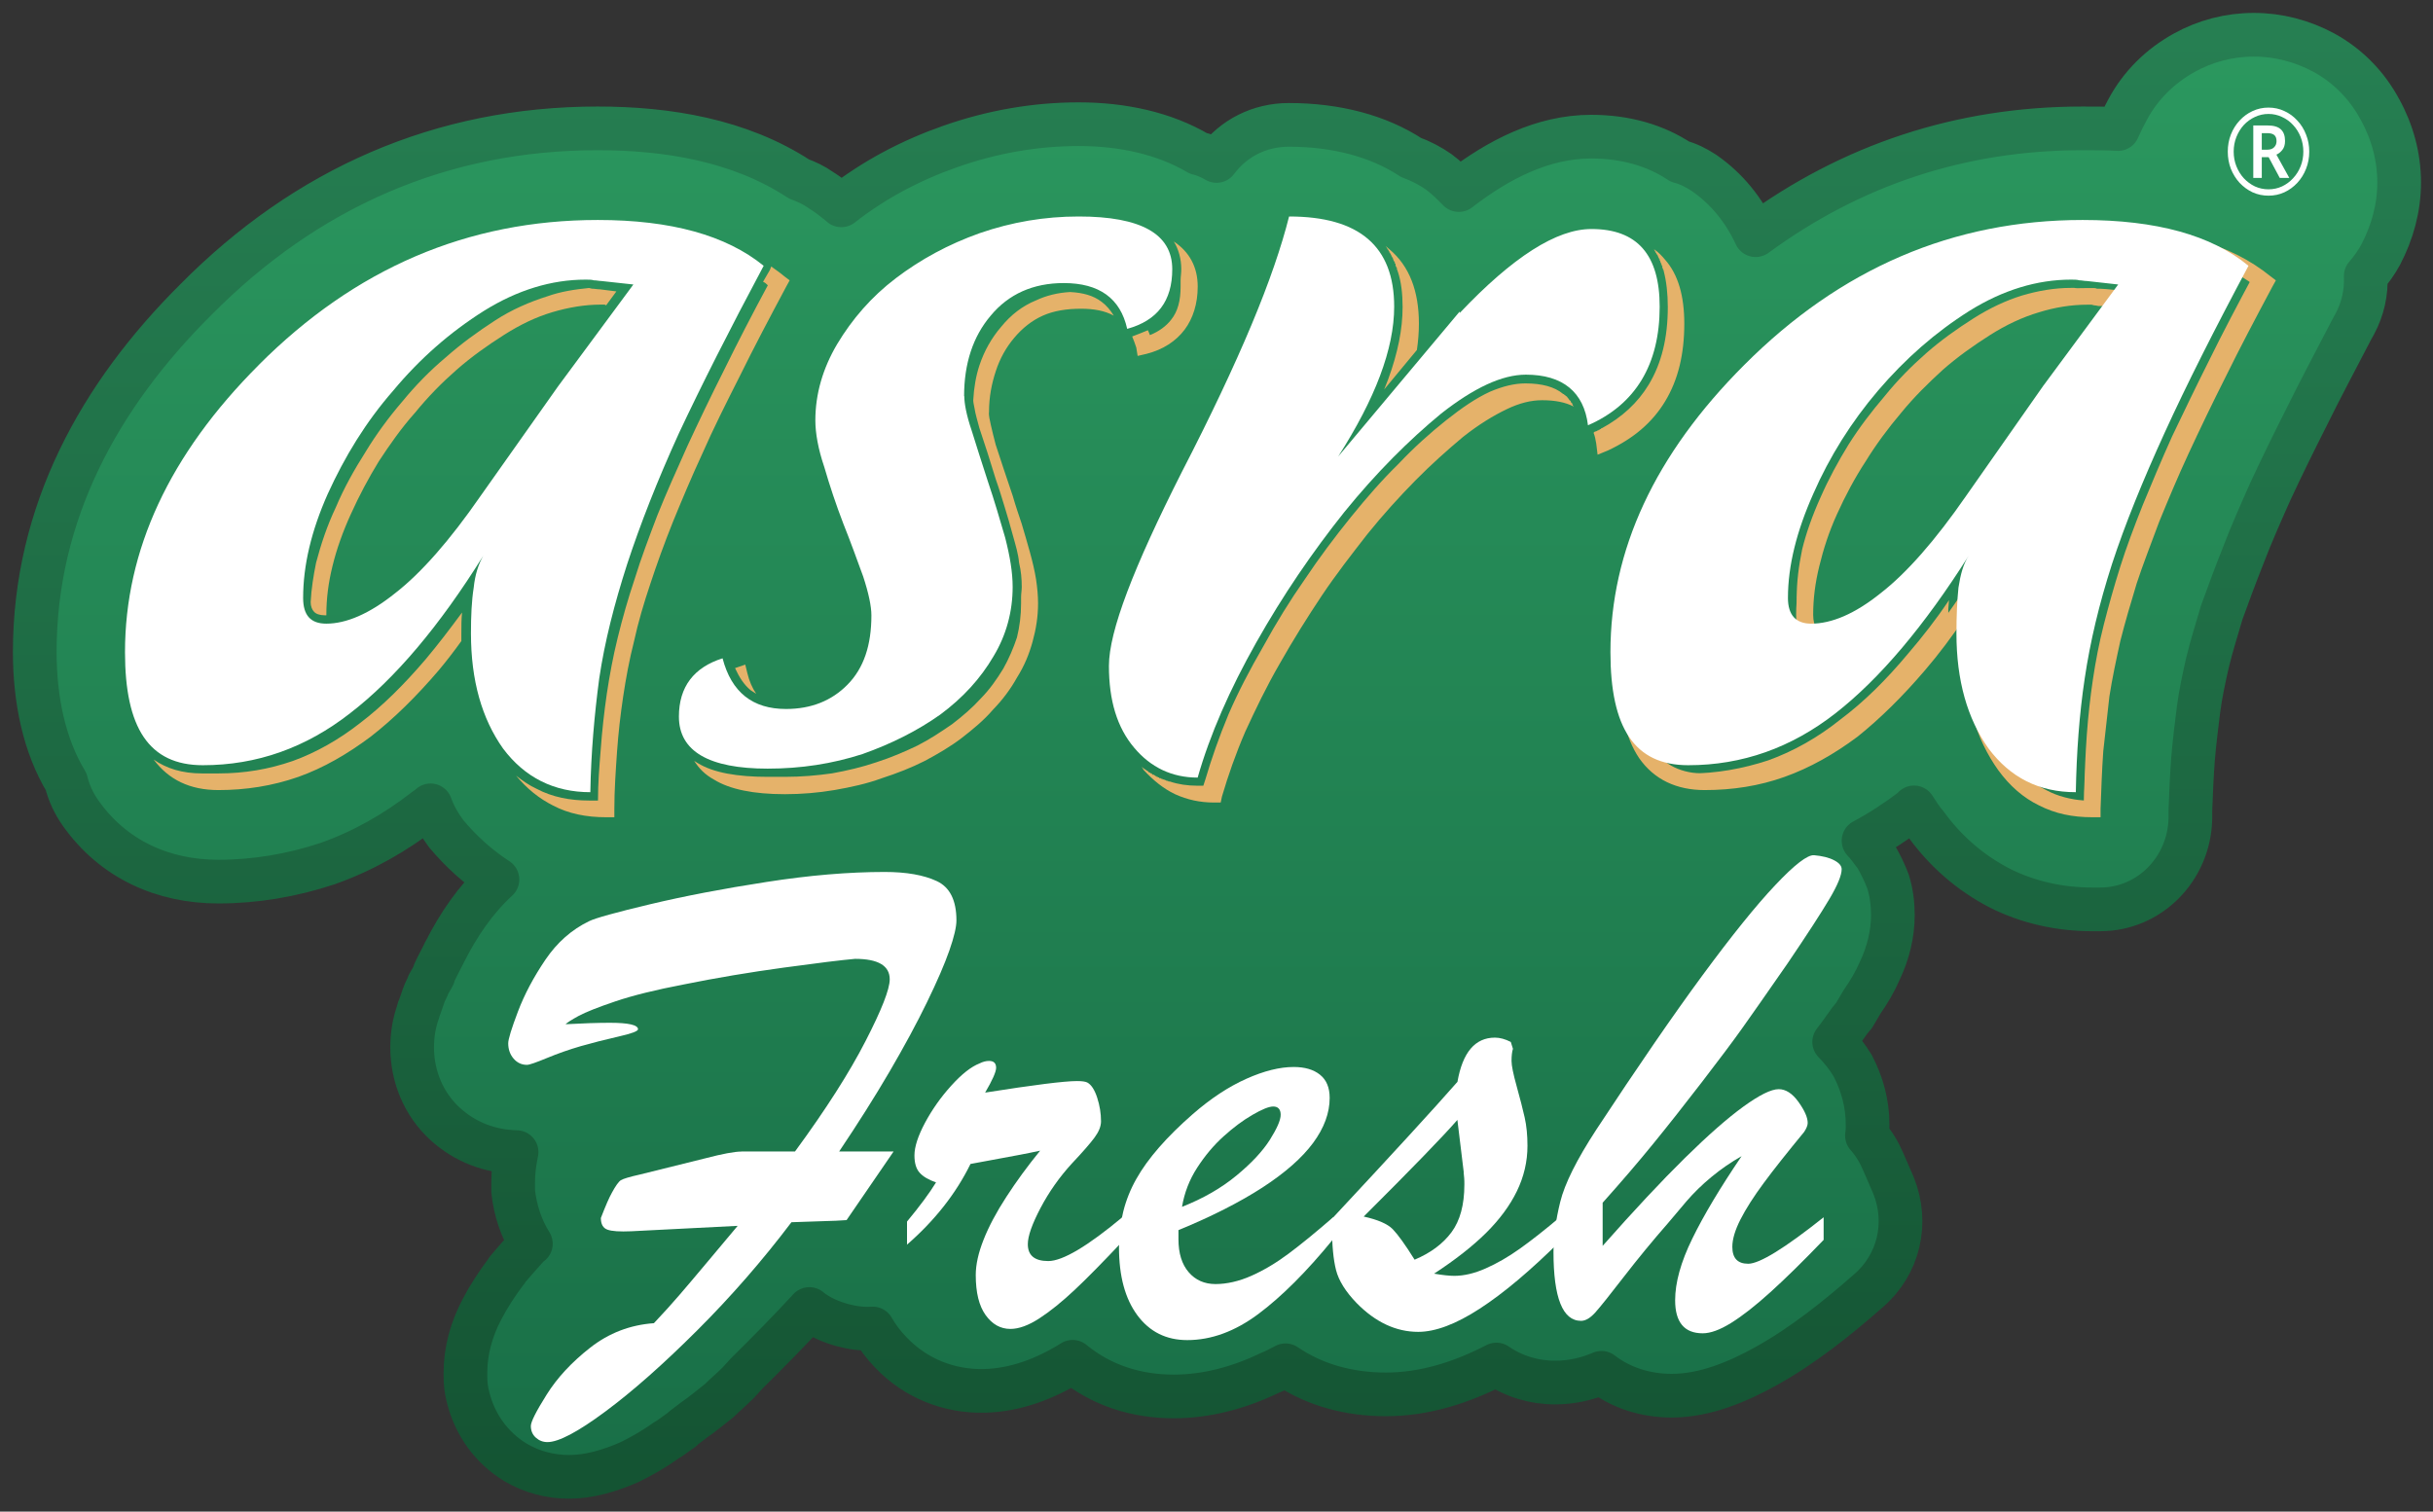
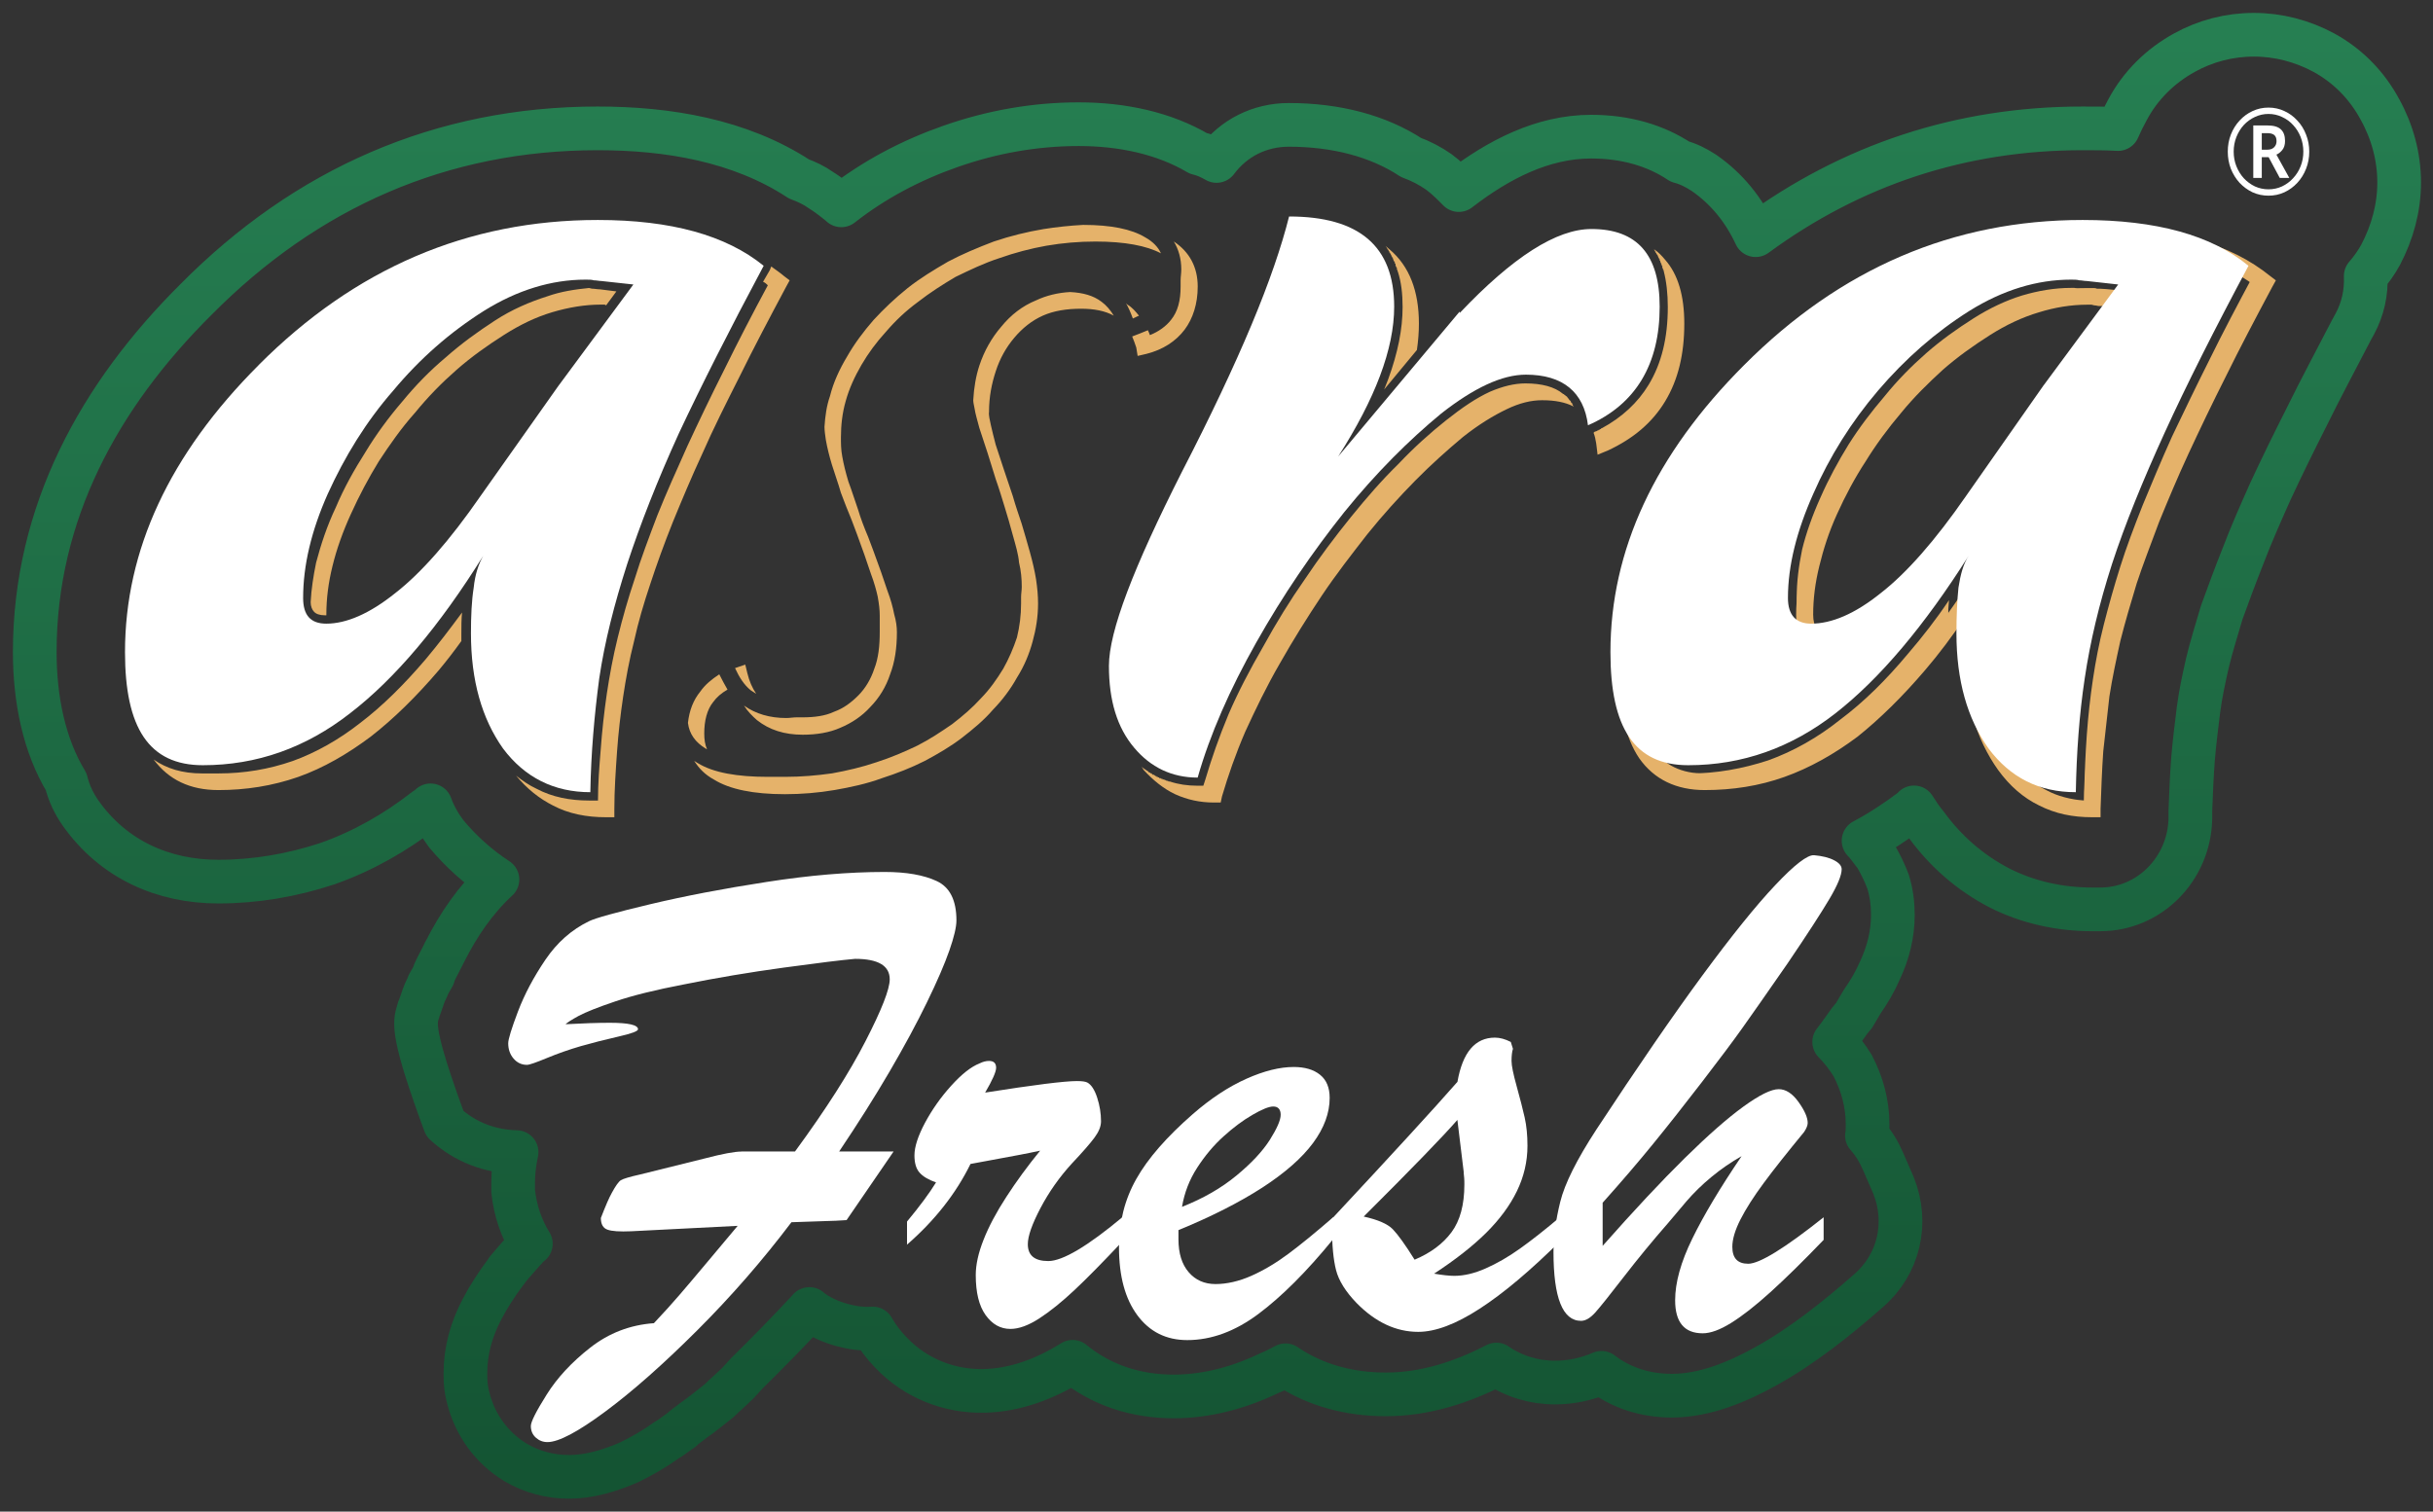
<svg xmlns="http://www.w3.org/2000/svg" fill="none" viewBox="0 0 140 87" height="87" width="140">
  <rect x="0" y="0" width="140" height="87" fill="#333333" stroke="none" />
  <mask fill="black" height="87" width="140" y="0" x="0" maskUnits="userSpaceOnUse" id="path-1-outside-1_19_52">
    <rect height="87" width="140" fill="white" />
-     <path d="M46.575 75.34C45.397 76.617 44.18 77.854 42.963 79.052L42.49 79.573C42.137 79.931 41.745 80.251 41.389 80.609C40.877 81.007 40.408 81.409 39.935 81.728L39.307 82.206C39.269 82.245 39.269 82.284 39.23 82.284L38.563 82.765C38.485 82.805 38.447 82.844 38.365 82.884C37.699 83.364 36.95 83.802 36.206 84.161C35.105 84.641 33.93 85 32.752 85C31.651 85 30.593 84.72 29.651 84.161C28.278 83.321 27.333 82.005 26.941 80.448C26.825 80.01 26.782 79.648 26.782 79.171V79.009C26.782 77.732 27.135 76.495 27.724 75.376C28.116 74.619 28.589 73.898 29.097 73.22C29.136 73.18 29.174 73.141 29.174 73.101C29.605 72.581 30.039 72.104 30.469 71.623C30.508 71.623 30.508 71.584 30.547 71.584C29.996 70.705 29.644 69.668 29.527 68.549V68.069C29.527 67.469 29.605 66.87 29.725 66.311C28.194 66.271 26.779 65.751 25.6 64.675C24.383 63.556 23.716 61.96 23.716 60.284C23.716 59.567 23.833 58.846 24.069 58.207C24.069 58.129 24.108 58.05 24.147 57.967L24.383 57.289C24.461 57.049 24.581 56.891 24.658 56.651L24.933 56.17C24.972 56.012 25.05 55.851 25.131 55.689L25.561 54.85C25.561 54.81 25.6 54.771 25.6 54.771C26.387 53.214 27.368 51.776 28.624 50.62C27.523 49.903 26.542 49.024 25.678 47.988C25.286 47.467 24.972 46.908 24.775 46.352C24.697 46.431 24.577 46.513 24.461 46.592C22.771 47.909 20.887 48.988 18.847 49.706C16.804 50.384 14.684 50.742 12.563 50.742C9.385 50.742 6.516 49.465 4.632 46.789C4.24 46.23 3.965 45.631 3.806 44.992C2.55 42.915 2 40.282 2 37.527C2 29.503 5.729 22.755 11.265 17.249C17.627 10.821 25.399 7.388 34.393 7.388C38.397 7.388 42.56 8.066 45.976 10.301C46.406 10.459 46.84 10.659 47.232 10.939C47.623 11.18 47.976 11.459 48.371 11.779L48.41 11.818C50.294 10.34 52.415 9.225 54.694 8.425C57.09 7.585 59.563 7.148 62.075 7.148C64.587 7.148 66.983 7.668 68.944 8.823C69.297 8.902 69.65 9.063 70.003 9.264C70.984 7.948 72.476 7.187 74.166 7.187C76.876 7.187 79.31 7.826 81.194 9.063C81.745 9.264 82.295 9.544 82.803 9.903C83.234 10.222 83.59 10.581 83.943 10.939C86.219 9.182 88.773 7.865 91.56 7.865C93.564 7.865 95.29 8.385 96.666 9.303C97.138 9.422 97.608 9.662 98.038 9.942C99.372 10.86 100.356 12.098 101.023 13.536C106.52 9.504 112.804 7.388 119.832 7.388C120.537 7.388 121.204 7.388 121.875 7.427C122.03 7.069 122.228 6.67 122.425 6.312C123.17 4.913 124.309 3.797 125.685 3.037C126.902 2.359 128.275 2 129.69 2C131.104 2 132.477 2.359 133.733 3.037C135.105 3.794 136.206 4.913 136.954 6.312C137.66 7.589 138.052 9.027 138.052 10.502C138.052 11.976 137.66 13.375 136.993 14.652C136.757 15.09 136.443 15.531 136.129 15.889C136.167 16.847 135.97 17.766 135.501 18.645L135.303 19.003C134.439 20.678 133.535 22.357 132.713 24.032C132.008 25.428 131.299 26.866 130.632 28.305C130.081 29.542 129.531 30.78 129.062 32.017C128.631 33.094 128.236 34.173 127.844 35.249C127.569 36.207 127.255 37.165 127.019 38.162C126.821 39.041 126.627 39.92 126.507 40.838C126.391 41.796 126.271 42.714 126.193 43.672C126.116 44.669 126.077 45.667 126.038 46.667V47.148C125.96 50.022 123.681 52.339 120.855 52.339H120.382C118.537 52.339 116.692 51.941 115.044 51.101C113.354 50.222 111.943 48.985 110.842 47.467C110.567 47.148 110.369 46.829 110.136 46.47C110.097 46.51 110.059 46.549 110.02 46.592C109.117 47.27 108.213 47.869 107.233 48.389C107.508 48.669 107.705 48.988 107.938 49.268C108.213 49.749 108.45 50.226 108.644 50.746C108.841 51.385 108.919 52.023 108.919 52.662C108.919 53.781 108.644 54.857 108.175 55.854C107.899 56.493 107.547 57.092 107.155 57.651L106.682 58.451C106.605 58.53 106.523 58.652 106.446 58.731C106.132 59.169 105.857 59.571 105.543 59.969C105.934 60.367 106.287 60.808 106.601 61.325C107.151 62.361 107.465 63.52 107.465 64.718C107.465 64.919 107.465 65.156 107.427 65.357C107.818 65.794 108.132 66.314 108.369 66.874L108.958 68.23C109.822 70.386 109.272 72.782 107.504 74.299C105.737 75.856 103.736 77.453 101.654 78.611C100.007 79.53 98.119 80.329 96.196 80.329C94.704 80.329 93.289 79.888 92.153 79.013C91.327 79.372 90.424 79.573 89.482 79.573C88.265 79.573 87.087 79.214 86.106 78.536C84.102 79.573 81.981 80.254 79.744 80.254C77.663 80.254 75.662 79.734 73.972 78.579C73.658 78.737 73.383 78.898 73.069 79.017C71.34 79.856 69.456 80.373 67.533 80.373C65.374 80.373 63.37 79.734 61.722 78.378C60.191 79.336 58.462 80.014 56.617 80.053C54.613 80.093 52.69 79.336 51.279 77.858C50.848 77.42 50.492 76.94 50.22 76.463C49.631 76.502 49.042 76.423 48.453 76.262C47.747 76.061 47.119 75.781 46.568 75.343L46.575 75.34Z" clip-rule="evenodd" fill-rule="evenodd" />
  </mask>
-   <path fill="url(#paint0_linear_19_52)" d="M46.575 75.34C45.397 76.617 44.18 77.854 42.963 79.052L42.49 79.573C42.137 79.931 41.745 80.251 41.389 80.609C40.877 81.007 40.408 81.409 39.935 81.728L39.307 82.206C39.269 82.245 39.269 82.284 39.23 82.284L38.563 82.765C38.485 82.805 38.447 82.844 38.365 82.884C37.699 83.364 36.95 83.802 36.206 84.161C35.105 84.641 33.93 85 32.752 85C31.651 85 30.593 84.72 29.651 84.161C28.278 83.321 27.333 82.005 26.941 80.448C26.825 80.01 26.782 79.648 26.782 79.171V79.009C26.782 77.732 27.135 76.495 27.724 75.376C28.116 74.619 28.589 73.898 29.097 73.22C29.136 73.18 29.174 73.141 29.174 73.101C29.605 72.581 30.039 72.104 30.469 71.623C30.508 71.623 30.508 71.584 30.547 71.584C29.996 70.705 29.644 69.668 29.527 68.549V68.069C29.527 67.469 29.605 66.87 29.725 66.311C28.194 66.271 26.779 65.751 25.6 64.675C24.383 63.556 23.716 61.96 23.716 60.284C23.716 59.567 23.833 58.846 24.069 58.207C24.069 58.129 24.108 58.05 24.147 57.967L24.383 57.289C24.461 57.049 24.581 56.891 24.658 56.651L24.933 56.17C24.972 56.012 25.05 55.851 25.131 55.689L25.561 54.85C25.561 54.81 25.6 54.771 25.6 54.771C26.387 53.214 27.368 51.776 28.624 50.62C27.523 49.903 26.542 49.024 25.678 47.988C25.286 47.467 24.972 46.908 24.775 46.352C24.697 46.431 24.577 46.513 24.461 46.592C22.771 47.909 20.887 48.988 18.847 49.706C16.804 50.384 14.684 50.742 12.563 50.742C9.385 50.742 6.516 49.465 4.632 46.789C4.24 46.23 3.965 45.631 3.806 44.992C2.55 42.915 2 40.282 2 37.527C2 29.503 5.729 22.755 11.265 17.249C17.627 10.821 25.399 7.388 34.393 7.388C38.397 7.388 42.56 8.066 45.976 10.301C46.406 10.459 46.84 10.659 47.232 10.939C47.623 11.18 47.976 11.459 48.371 11.779L48.41 11.818C50.294 10.34 52.415 9.225 54.694 8.425C57.09 7.585 59.563 7.148 62.075 7.148C64.587 7.148 66.983 7.668 68.944 8.823C69.297 8.902 69.65 9.063 70.003 9.264C70.984 7.948 72.476 7.187 74.166 7.187C76.876 7.187 79.31 7.826 81.194 9.063C81.745 9.264 82.295 9.544 82.803 9.903C83.234 10.222 83.59 10.581 83.943 10.939C86.219 9.182 88.773 7.865 91.56 7.865C93.564 7.865 95.29 8.385 96.666 9.303C97.138 9.422 97.608 9.662 98.038 9.942C99.372 10.86 100.356 12.098 101.023 13.536C106.52 9.504 112.804 7.388 119.832 7.388C120.537 7.388 121.204 7.388 121.875 7.427C122.03 7.069 122.228 6.67 122.425 6.312C123.17 4.913 124.309 3.797 125.685 3.037C126.902 2.359 128.275 2 129.69 2C131.104 2 132.477 2.359 133.733 3.037C135.105 3.794 136.206 4.913 136.954 6.312C137.66 7.589 138.052 9.027 138.052 10.502C138.052 11.976 137.66 13.375 136.993 14.652C136.757 15.09 136.443 15.531 136.129 15.889C136.167 16.847 135.97 17.766 135.501 18.645L135.303 19.003C134.439 20.678 133.535 22.357 132.713 24.032C132.008 25.428 131.299 26.866 130.632 28.305C130.081 29.542 129.531 30.78 129.062 32.017C128.631 33.094 128.236 34.173 127.844 35.249C127.569 36.207 127.255 37.165 127.019 38.162C126.821 39.041 126.627 39.92 126.507 40.838C126.391 41.796 126.271 42.714 126.193 43.672C126.116 44.669 126.077 45.667 126.038 46.667V47.148C125.96 50.022 123.681 52.339 120.855 52.339H120.382C118.537 52.339 116.692 51.941 115.044 51.101C113.354 50.222 111.943 48.985 110.842 47.467C110.567 47.148 110.369 46.829 110.136 46.47C110.097 46.51 110.059 46.549 110.02 46.592C109.117 47.27 108.213 47.869 107.233 48.389C107.508 48.669 107.705 48.988 107.938 49.268C108.213 49.749 108.45 50.226 108.644 50.746C108.841 51.385 108.919 52.023 108.919 52.662C108.919 53.781 108.644 54.857 108.175 55.854C107.899 56.493 107.547 57.092 107.155 57.651L106.682 58.451C106.605 58.53 106.523 58.652 106.446 58.731C106.132 59.169 105.857 59.571 105.543 59.969C105.934 60.367 106.287 60.808 106.601 61.325C107.151 62.361 107.465 63.52 107.465 64.718C107.465 64.919 107.465 65.156 107.427 65.357C107.818 65.794 108.132 66.314 108.369 66.874L108.958 68.23C109.822 70.386 109.272 72.782 107.504 74.299C105.737 75.856 103.736 77.453 101.654 78.611C100.007 79.53 98.119 80.329 96.196 80.329C94.704 80.329 93.289 79.888 92.153 79.013C91.327 79.372 90.424 79.573 89.482 79.573C88.265 79.573 87.087 79.214 86.106 78.536C84.102 79.573 81.981 80.254 79.744 80.254C77.663 80.254 75.662 79.734 73.972 78.579C73.658 78.737 73.383 78.898 73.069 79.017C71.34 79.856 69.456 80.373 67.533 80.373C65.374 80.373 63.37 79.734 61.722 78.378C60.191 79.336 58.462 80.014 56.617 80.053C54.613 80.093 52.69 79.336 51.279 77.858C50.848 77.42 50.492 76.94 50.22 76.463C49.631 76.502 49.042 76.423 48.453 76.262C47.747 76.061 47.119 75.781 46.568 75.343L46.575 75.34Z" clip-rule="evenodd" fill-rule="evenodd" />
-   <path mask="url(#path-1-outside-1_19_52)" stroke-linejoin="round" stroke-width="2.514" stroke="url(#paint1_linear_19_52)" d="M46.575 75.34C45.397 76.617 44.18 77.854 42.963 79.052L42.49 79.573C42.137 79.931 41.745 80.251 41.389 80.609C40.877 81.007 40.408 81.409 39.935 81.728L39.307 82.206C39.269 82.245 39.269 82.284 39.23 82.284L38.563 82.765C38.485 82.805 38.447 82.844 38.365 82.884C37.699 83.364 36.95 83.802 36.206 84.161C35.105 84.641 33.93 85 32.752 85C31.651 85 30.593 84.72 29.651 84.161C28.278 83.321 27.333 82.005 26.941 80.448C26.825 80.01 26.782 79.648 26.782 79.171V79.009C26.782 77.732 27.135 76.495 27.724 75.376C28.116 74.619 28.589 73.898 29.097 73.22C29.136 73.18 29.174 73.141 29.174 73.101C29.605 72.581 30.039 72.104 30.469 71.623C30.508 71.623 30.508 71.584 30.547 71.584C29.996 70.705 29.644 69.668 29.527 68.549V68.069C29.527 67.469 29.605 66.87 29.725 66.311C28.194 66.271 26.779 65.751 25.6 64.675C24.383 63.556 23.716 61.96 23.716 60.284C23.716 59.567 23.833 58.846 24.069 58.207C24.069 58.129 24.108 58.05 24.147 57.967L24.383 57.289C24.461 57.049 24.581 56.891 24.658 56.651L24.933 56.17C24.972 56.012 25.05 55.851 25.131 55.689L25.561 54.85C25.561 54.81 25.6 54.771 25.6 54.771C26.387 53.214 27.368 51.776 28.624 50.62C27.523 49.903 26.542 49.024 25.678 47.988C25.286 47.467 24.972 46.908 24.775 46.352C24.697 46.431 24.577 46.513 24.461 46.592C22.771 47.909 20.887 48.988 18.847 49.706C16.804 50.384 14.684 50.742 12.563 50.742C9.385 50.742 6.516 49.465 4.632 46.789C4.24 46.23 3.965 45.631 3.806 44.992C2.55 42.915 2 40.282 2 37.527C2 29.503 5.729 22.755 11.265 17.249C17.627 10.821 25.399 7.388 34.393 7.388C38.397 7.388 42.56 8.066 45.976 10.301C46.406 10.459 46.84 10.659 47.232 10.939C47.623 11.18 47.976 11.459 48.371 11.779L48.41 11.818C50.294 10.34 52.415 9.225 54.694 8.425C57.09 7.585 59.563 7.148 62.075 7.148C64.587 7.148 66.983 7.668 68.944 8.823C69.297 8.902 69.65 9.063 70.003 9.264C70.984 7.948 72.476 7.187 74.166 7.187C76.876 7.187 79.31 7.826 81.194 9.063C81.745 9.264 82.295 9.544 82.803 9.903C83.234 10.222 83.59 10.581 83.943 10.939C86.219 9.182 88.773 7.865 91.56 7.865C93.564 7.865 95.29 8.385 96.666 9.303C97.138 9.422 97.608 9.662 98.038 9.942C99.372 10.86 100.356 12.098 101.023 13.536C106.52 9.504 112.804 7.388 119.832 7.388C120.537 7.388 121.204 7.388 121.875 7.427C122.03 7.069 122.228 6.67 122.425 6.312C123.17 4.913 124.309 3.797 125.685 3.037C126.902 2.359 128.275 2 129.69 2C131.104 2 132.477 2.359 133.733 3.037C135.105 3.794 136.206 4.913 136.954 6.312C137.66 7.589 138.052 9.027 138.052 10.502C138.052 11.976 137.66 13.375 136.993 14.652C136.757 15.09 136.443 15.531 136.129 15.889C136.167 16.847 135.97 17.766 135.501 18.645L135.303 19.003C134.439 20.678 133.535 22.357 132.713 24.032C132.008 25.428 131.299 26.866 130.632 28.305C130.081 29.542 129.531 30.78 129.062 32.017C128.631 33.094 128.236 34.173 127.844 35.249C127.569 36.207 127.255 37.165 127.019 38.162C126.821 39.041 126.627 39.92 126.507 40.838C126.391 41.796 126.271 42.714 126.193 43.672C126.116 44.669 126.077 45.667 126.038 46.667V47.148C125.96 50.022 123.681 52.339 120.855 52.339H120.382C118.537 52.339 116.692 51.941 115.044 51.101C113.354 50.222 111.943 48.985 110.842 47.467C110.567 47.148 110.369 46.829 110.136 46.47C110.097 46.51 110.059 46.549 110.02 46.592C109.117 47.27 108.213 47.869 107.233 48.389C107.508 48.669 107.705 48.988 107.938 49.268C108.213 49.749 108.45 50.226 108.644 50.746C108.841 51.385 108.919 52.023 108.919 52.662C108.919 53.781 108.644 54.857 108.175 55.854C107.899 56.493 107.547 57.092 107.155 57.651L106.682 58.451C106.605 58.53 106.523 58.652 106.446 58.731C106.132 59.169 105.857 59.571 105.543 59.969C105.934 60.367 106.287 60.808 106.601 61.325C107.151 62.361 107.465 63.52 107.465 64.718C107.465 64.919 107.465 65.156 107.427 65.357C107.818 65.794 108.132 66.314 108.369 66.874L108.958 68.23C109.822 70.386 109.272 72.782 107.504 74.299C105.737 75.856 103.736 77.453 101.654 78.611C100.007 79.53 98.119 80.329 96.196 80.329C94.704 80.329 93.289 79.888 92.153 79.013C91.327 79.372 90.424 79.573 89.482 79.573C88.265 79.573 87.087 79.214 86.106 78.536C84.102 79.573 81.981 80.254 79.744 80.254C77.663 80.254 75.662 79.734 73.972 78.579C73.658 78.737 73.383 78.898 73.069 79.017C71.34 79.856 69.456 80.373 67.533 80.373C65.374 80.373 63.37 79.734 61.722 78.378C60.191 79.336 58.462 80.014 56.617 80.053C54.613 80.093 52.69 79.336 51.279 77.858C50.848 77.42 50.492 76.94 50.22 76.463C49.631 76.502 49.042 76.423 48.453 76.262C47.747 76.061 47.119 75.781 46.568 75.343L46.575 75.34Z" clip-rule="evenodd" fill-rule="evenodd" />
+   <path mask="url(#path-1-outside-1_19_52)" stroke-linejoin="round" stroke-width="2.514" stroke="url(#paint1_linear_19_52)" d="M46.575 75.34C45.397 76.617 44.18 77.854 42.963 79.052L42.49 79.573C42.137 79.931 41.745 80.251 41.389 80.609C40.877 81.007 40.408 81.409 39.935 81.728L39.307 82.206C39.269 82.245 39.269 82.284 39.23 82.284L38.563 82.765C38.485 82.805 38.447 82.844 38.365 82.884C37.699 83.364 36.95 83.802 36.206 84.161C35.105 84.641 33.93 85 32.752 85C31.651 85 30.593 84.72 29.651 84.161C28.278 83.321 27.333 82.005 26.941 80.448C26.825 80.01 26.782 79.648 26.782 79.171V79.009C26.782 77.732 27.135 76.495 27.724 75.376C28.116 74.619 28.589 73.898 29.097 73.22C29.136 73.18 29.174 73.141 29.174 73.101C29.605 72.581 30.039 72.104 30.469 71.623C30.508 71.623 30.508 71.584 30.547 71.584C29.996 70.705 29.644 69.668 29.527 68.549V68.069C29.527 67.469 29.605 66.87 29.725 66.311C28.194 66.271 26.779 65.751 25.6 64.675C23.716 59.567 23.833 58.846 24.069 58.207C24.069 58.129 24.108 58.05 24.147 57.967L24.383 57.289C24.461 57.049 24.581 56.891 24.658 56.651L24.933 56.17C24.972 56.012 25.05 55.851 25.131 55.689L25.561 54.85C25.561 54.81 25.6 54.771 25.6 54.771C26.387 53.214 27.368 51.776 28.624 50.62C27.523 49.903 26.542 49.024 25.678 47.988C25.286 47.467 24.972 46.908 24.775 46.352C24.697 46.431 24.577 46.513 24.461 46.592C22.771 47.909 20.887 48.988 18.847 49.706C16.804 50.384 14.684 50.742 12.563 50.742C9.385 50.742 6.516 49.465 4.632 46.789C4.24 46.23 3.965 45.631 3.806 44.992C2.55 42.915 2 40.282 2 37.527C2 29.503 5.729 22.755 11.265 17.249C17.627 10.821 25.399 7.388 34.393 7.388C38.397 7.388 42.56 8.066 45.976 10.301C46.406 10.459 46.84 10.659 47.232 10.939C47.623 11.18 47.976 11.459 48.371 11.779L48.41 11.818C50.294 10.34 52.415 9.225 54.694 8.425C57.09 7.585 59.563 7.148 62.075 7.148C64.587 7.148 66.983 7.668 68.944 8.823C69.297 8.902 69.65 9.063 70.003 9.264C70.984 7.948 72.476 7.187 74.166 7.187C76.876 7.187 79.31 7.826 81.194 9.063C81.745 9.264 82.295 9.544 82.803 9.903C83.234 10.222 83.59 10.581 83.943 10.939C86.219 9.182 88.773 7.865 91.56 7.865C93.564 7.865 95.29 8.385 96.666 9.303C97.138 9.422 97.608 9.662 98.038 9.942C99.372 10.86 100.356 12.098 101.023 13.536C106.52 9.504 112.804 7.388 119.832 7.388C120.537 7.388 121.204 7.388 121.875 7.427C122.03 7.069 122.228 6.67 122.425 6.312C123.17 4.913 124.309 3.797 125.685 3.037C126.902 2.359 128.275 2 129.69 2C131.104 2 132.477 2.359 133.733 3.037C135.105 3.794 136.206 4.913 136.954 6.312C137.66 7.589 138.052 9.027 138.052 10.502C138.052 11.976 137.66 13.375 136.993 14.652C136.757 15.09 136.443 15.531 136.129 15.889C136.167 16.847 135.97 17.766 135.501 18.645L135.303 19.003C134.439 20.678 133.535 22.357 132.713 24.032C132.008 25.428 131.299 26.866 130.632 28.305C130.081 29.542 129.531 30.78 129.062 32.017C128.631 33.094 128.236 34.173 127.844 35.249C127.569 36.207 127.255 37.165 127.019 38.162C126.821 39.041 126.627 39.92 126.507 40.838C126.391 41.796 126.271 42.714 126.193 43.672C126.116 44.669 126.077 45.667 126.038 46.667V47.148C125.96 50.022 123.681 52.339 120.855 52.339H120.382C118.537 52.339 116.692 51.941 115.044 51.101C113.354 50.222 111.943 48.985 110.842 47.467C110.567 47.148 110.369 46.829 110.136 46.47C110.097 46.51 110.059 46.549 110.02 46.592C109.117 47.27 108.213 47.869 107.233 48.389C107.508 48.669 107.705 48.988 107.938 49.268C108.213 49.749 108.45 50.226 108.644 50.746C108.841 51.385 108.919 52.023 108.919 52.662C108.919 53.781 108.644 54.857 108.175 55.854C107.899 56.493 107.547 57.092 107.155 57.651L106.682 58.451C106.605 58.53 106.523 58.652 106.446 58.731C106.132 59.169 105.857 59.571 105.543 59.969C105.934 60.367 106.287 60.808 106.601 61.325C107.151 62.361 107.465 63.52 107.465 64.718C107.465 64.919 107.465 65.156 107.427 65.357C107.818 65.794 108.132 66.314 108.369 66.874L108.958 68.23C109.822 70.386 109.272 72.782 107.504 74.299C105.737 75.856 103.736 77.453 101.654 78.611C100.007 79.53 98.119 80.329 96.196 80.329C94.704 80.329 93.289 79.888 92.153 79.013C91.327 79.372 90.424 79.573 89.482 79.573C88.265 79.573 87.087 79.214 86.106 78.536C84.102 79.573 81.981 80.254 79.744 80.254C77.663 80.254 75.662 79.734 73.972 78.579C73.658 78.737 73.383 78.898 73.069 79.017C71.34 79.856 69.456 80.373 67.533 80.373C65.374 80.373 63.37 79.734 61.722 78.378C60.191 79.336 58.462 80.014 56.617 80.053C54.613 80.093 52.69 79.336 51.279 77.858C50.848 77.42 50.492 76.94 50.22 76.463C49.631 76.502 49.042 76.423 48.453 76.262C47.747 76.061 47.119 75.781 46.568 75.343L46.575 75.34Z" clip-rule="evenodd" fill-rule="evenodd" />
  <path fill="#E5B26A" d="M26.548 36.896C26.118 37.495 25.684 38.054 25.253 38.571C23.959 40.088 22.66 41.365 21.327 42.402C19.993 43.399 18.617 44.199 17.163 44.716C15.671 45.236 14.14 45.473 12.57 45.473C10.922 45.473 9.705 44.874 8.84 43.715C9.585 44.235 10.488 44.515 11.628 44.515H12.57C14.062 44.515 15.477 44.275 16.849 43.798C18.183 43.317 19.52 42.56 20.737 41.602C21.994 40.645 23.25 39.407 24.506 37.929C25.211 37.09 25.878 36.214 26.587 35.253C26.548 35.651 26.548 36.053 26.548 36.451V36.889M27.533 36.577V36.017L27.572 35.497L27.533 35.576V35.095C27.572 34.657 27.61 34.256 27.649 33.897C27.649 33.779 27.688 33.696 27.688 33.617C27.886 33.298 28.08 32.979 28.277 32.699L29.103 33.18L29.064 33.219C28.986 33.42 28.866 33.657 28.789 33.897C28.711 34.177 28.63 34.496 28.591 34.855C28.552 35.214 28.514 35.612 28.514 36.053C28.475 36.451 28.475 36.932 28.475 37.452C28.475 38.729 28.63 39.927 28.905 40.964C29.219 42.04 29.653 42.958 30.239 43.719C30.278 43.798 30.317 43.877 30.398 43.959C29.964 43.6 29.611 43.242 29.258 42.761C28.708 41.961 28.238 41.043 27.963 40.006C27.688 39.009 27.533 37.85 27.533 36.573V36.577ZM44.377 15.337C44.652 15.538 44.888 15.696 45.124 15.897L45.438 16.137L45.241 16.496C44.26 18.332 43.357 20.047 42.57 21.647C41.783 23.204 41.039 24.681 40.411 26.116C39.783 27.472 39.232 28.792 38.724 30.03C38.213 31.307 37.782 32.505 37.429 33.581C37.038 34.74 36.724 35.816 36.487 36.896C36.212 37.972 36.015 39.052 35.859 40.088C35.704 41.125 35.584 42.165 35.507 43.242C35.429 44.361 35.351 45.476 35.351 46.556V47.037H34.879C33.739 47.037 32.719 46.836 31.816 46.359C31.029 45.961 30.324 45.401 29.696 44.641C30.048 44.92 30.444 45.2 30.874 45.398C31.777 45.878 32.797 46.075 33.898 46.075H34.409C34.409 45.078 34.487 44.12 34.565 43.163C34.642 42.083 34.762 41.007 34.917 39.931C35.073 38.894 35.27 37.814 35.545 36.699C35.821 35.579 36.135 34.464 36.526 33.305C36.879 32.146 37.352 30.909 37.821 29.671C38.333 28.394 38.922 27.078 39.55 25.679C40.178 24.323 40.883 22.845 41.709 21.209C42.454 19.692 43.279 18.096 44.182 16.42C44.105 16.341 44.024 16.262 43.907 16.219L44.299 15.541L44.377 15.341V15.337ZM15.438 21.604C18.264 18.809 21.288 16.693 24.625 15.258C27.688 13.941 30.948 13.264 34.402 13.142C36.445 13.142 38.213 13.382 39.744 13.78C41.116 14.178 42.295 14.738 43.237 15.416L43.12 15.696C42.376 15.337 41.589 15.018 40.686 14.777C39.155 14.336 37.348 14.099 35.267 14.099C31.615 14.099 28.161 14.817 24.978 16.176C21.799 17.532 18.853 19.57 16.144 22.325C13.593 24.839 11.705 27.476 10.449 30.148C9.193 32.864 8.565 35.619 8.565 38.492C8.565 40.487 8.879 42.004 9.507 43.001C9.193 42.761 8.879 42.481 8.643 42.122C7.976 41.165 7.623 39.726 7.623 37.771C7.701 35.016 8.367 32.34 9.585 29.747C10.88 26.952 12.845 24.237 15.434 21.604H15.438ZM34.875 17.572L34.797 17.532H34.561C33.658 17.532 32.716 17.69 31.774 17.97C30.832 18.25 29.928 18.687 28.986 19.286C28.044 19.886 27.141 20.524 26.277 21.281C25.412 22.038 24.629 22.838 23.881 23.756C23.094 24.635 22.427 25.593 21.799 26.55C21.21 27.508 20.66 28.545 20.191 29.585C19.718 30.622 19.365 31.623 19.132 32.581C18.896 33.538 18.779 34.457 18.779 35.375V35.414H18.702C18.388 35.414 18.19 35.335 18.074 35.214C17.954 35.092 17.876 34.894 17.876 34.654C17.915 33.893 18.035 33.136 18.19 32.38C18.465 31.343 18.818 30.263 19.33 29.187C19.802 28.068 20.388 27.031 21.02 26.034C21.648 24.997 22.353 24.039 23.14 23.121C23.927 22.163 24.749 21.324 25.652 20.567C26.555 19.767 27.497 19.089 28.478 18.451C29.459 17.812 30.482 17.375 31.502 17.052C32.289 16.772 33.111 16.653 33.898 16.575L34.053 16.614C34.212 16.614 34.367 16.653 34.526 16.653L35.468 16.772L34.879 17.572H34.875ZM32.635 22.802L36.441 17.733L36.011 17.694L36.678 16.775C37.19 16.815 37.698 16.894 38.209 16.933L37.698 17.611L33.418 23.401L28.941 29.79C28.429 30.547 27.96 31.189 27.487 31.827L27.332 31.709C27.056 32.146 26.82 32.548 26.545 32.946L26.347 33.187C25.522 34.145 24.7 34.901 23.913 35.5C23.126 36.139 22.42 36.577 21.715 36.896C20.97 37.215 20.3 37.377 19.633 37.377C19.044 37.377 18.613 37.176 18.299 36.817C18.141 36.659 18.024 36.498 17.985 36.297C18.183 36.336 18.416 36.376 18.691 36.376C18.889 36.376 19.083 36.376 19.319 36.336C19.397 36.376 19.517 36.376 19.633 36.376C20.145 36.376 20.734 36.257 21.323 35.977C21.951 35.698 22.618 35.3 23.324 34.74C24.072 34.18 24.816 33.423 25.642 32.545C26.428 31.626 27.289 30.507 28.154 29.23L32.631 22.802H32.635Z" />
  <path fill="#E5B26A" d="M64.795 17.453L64.873 17.532C65.148 17.69 65.345 17.93 65.54 18.171C65.423 18.21 65.303 18.289 65.187 18.332C65.07 18.013 64.95 17.733 64.795 17.453ZM67.543 13.899C68.447 14.498 68.919 15.376 68.919 16.492C68.919 17.489 68.644 18.329 68.171 18.967C67.66 19.645 66.915 20.126 65.974 20.366L65.462 20.485L65.384 20.004C65.307 19.764 65.229 19.566 65.148 19.365C65.462 19.247 65.776 19.125 66.051 19.007C66.09 19.086 66.129 19.168 66.168 19.287C66.679 19.086 67.109 18.766 67.385 18.408C67.776 17.927 67.935 17.292 67.935 16.492V16.133C67.935 15.932 67.974 15.735 67.974 15.495C67.974 14.896 67.815 14.336 67.543 13.899ZM45.831 41.287H46.184C46.85 41.287 47.479 41.208 47.99 40.967C48.541 40.767 48.971 40.447 49.405 40.01C49.797 39.611 50.111 39.091 50.308 38.492C50.545 37.893 50.622 37.176 50.622 36.376V35.418C50.622 35.099 50.583 34.779 50.506 34.342C50.428 33.983 50.308 33.542 50.114 33.025C49.955 32.588 49.8 32.068 49.602 31.547C49.405 30.988 49.211 30.468 49.013 29.951C48.777 29.392 48.583 28.875 48.385 28.355C48.227 27.795 48.032 27.279 47.874 26.759C47.715 26.238 47.599 25.761 47.521 25.32C47.482 25.04 47.443 24.8 47.443 24.563C47.482 23.964 47.56 23.365 47.757 22.805C47.955 22.006 48.308 21.249 48.738 20.531C49.169 19.774 49.68 19.093 50.269 18.415C50.859 17.776 51.487 17.177 52.231 16.578C52.937 16.018 53.724 15.541 54.549 15.061C55.375 14.623 56.239 14.261 57.181 13.902C58.123 13.583 59.104 13.342 60.046 13.185C60.794 13.066 61.577 12.984 62.325 12.944C63.934 12.944 65.113 13.185 65.899 13.662C66.333 13.902 66.644 14.221 66.803 14.58C65.977 14.143 64.721 13.902 63.035 13.902C62.092 13.902 61.15 13.981 60.208 14.143C59.305 14.304 58.402 14.541 57.499 14.86C56.634 15.14 55.809 15.538 54.987 15.936C54.242 16.374 53.494 16.854 52.827 17.375C52.122 17.895 51.532 18.451 50.982 19.093C50.432 19.692 49.962 20.33 49.567 21.008C49.176 21.686 48.862 22.364 48.664 23.085C48.467 23.763 48.389 24.484 48.389 25.162C48.389 25.521 48.389 25.88 48.467 26.281C48.544 26.723 48.664 27.2 48.819 27.72C49.017 28.24 49.172 28.757 49.37 29.316C49.525 29.836 49.722 30.353 49.959 30.913C50.157 31.433 50.35 31.949 50.548 32.509C50.746 33.029 50.901 33.545 51.06 33.987C51.257 34.507 51.374 34.944 51.451 35.343C51.568 35.741 51.61 36.099 51.61 36.379C51.61 37.298 51.494 38.098 51.218 38.815C50.982 39.532 50.59 40.171 50.079 40.691C49.61 41.211 49.02 41.609 48.35 41.889C47.722 42.169 46.978 42.287 46.191 42.287C45.129 42.287 44.268 42.008 43.559 41.448C43.283 41.208 43.008 40.928 42.811 40.609C43.478 41.089 44.303 41.326 45.245 41.326C45.443 41.326 45.637 41.287 45.834 41.287H45.831ZM42.296 38.453L42.412 38.413L42.885 38.252L43.001 38.733C43.118 39.213 43.276 39.572 43.513 39.931C43.396 39.852 43.276 39.773 43.199 39.73C42.807 39.41 42.532 38.969 42.296 38.453ZM39.586 41.606C39.664 40.888 39.9 40.289 40.292 39.809C40.567 39.41 40.958 39.091 41.389 38.811C41.548 39.131 41.703 39.41 41.862 39.69C41.509 39.891 41.234 40.132 41.036 40.408C40.683 40.845 40.524 41.487 40.524 42.205C40.524 42.564 40.563 42.843 40.683 43.123L40.606 43.084C40.016 42.725 39.664 42.244 39.586 41.606ZM56.902 23.76C56.902 23.918 56.941 24.158 57.019 24.477C57.096 24.796 57.174 25.155 57.294 25.593L57.767 27.031L58.278 28.549C58.437 29.108 58.631 29.668 58.79 30.145C58.949 30.665 59.104 31.221 59.263 31.781C59.418 32.34 59.538 32.857 59.616 33.337C59.693 33.858 59.732 34.295 59.732 34.733C59.732 35.49 59.616 36.211 59.418 36.928C59.221 37.646 58.945 38.324 58.515 39.005C58.162 39.644 57.689 40.282 57.142 40.842C56.631 41.441 56.003 41.961 55.336 42.477C54.708 42.958 53.963 43.396 53.215 43.794C52.429 44.192 51.607 44.511 50.742 44.791C49.878 45.111 48.936 45.311 48.032 45.469C47.09 45.631 46.11 45.71 45.168 45.71C43.361 45.71 41.989 45.43 41.085 44.87C40.574 44.59 40.221 44.232 39.946 43.794C40.023 43.834 40.062 43.873 40.143 43.916C41.047 44.476 42.423 44.712 44.187 44.712H45.168C46.11 44.712 47.013 44.633 47.877 44.511C48.742 44.354 49.606 44.153 50.428 43.873C51.293 43.593 52.037 43.274 52.785 42.915C53.491 42.556 54.157 42.115 54.789 41.678C55.417 41.197 55.967 40.72 56.437 40.2C56.948 39.679 57.34 39.123 57.731 38.485C58.046 37.925 58.321 37.287 58.518 36.688C58.674 36.049 58.755 35.411 58.755 34.733V34.374C58.755 34.173 58.794 33.976 58.794 33.775C58.794 33.337 58.755 32.857 58.638 32.38C58.599 31.899 58.441 31.382 58.285 30.823C58.127 30.224 57.971 29.704 57.813 29.187C57.654 28.667 57.499 28.15 57.301 27.591L56.828 26.073L56.355 24.635C56.239 24.197 56.119 23.796 56.08 23.516C56.041 23.315 56.003 23.157 56.003 23.035C56.041 22.318 56.158 21.636 56.355 21.041C56.631 20.201 57.061 19.444 57.612 18.806C58.162 18.128 58.829 17.608 59.616 17.288C60.205 17.009 60.872 16.847 61.577 16.808C62.322 16.847 62.911 17.009 63.384 17.367C63.659 17.568 63.895 17.848 64.089 18.167C63.578 17.887 62.95 17.769 62.205 17.769C61.38 17.769 60.635 17.887 60.007 18.167C59.379 18.447 58.829 18.885 58.36 19.444C57.887 20.004 57.534 20.642 57.301 21.36C57.065 22.077 56.91 22.838 56.91 23.717V23.756L56.902 23.76Z" />
  <path fill="#E5B26A" d="M80.42 15.617V15.538H80.381V15.419L80.342 15.38V15.341L80.303 15.301V15.179H80.264V15.1L80.226 15.061V15.021H80.187V14.942L80.148 14.903V14.824H80.109V14.784L80.07 14.745V14.706L80.032 14.666V14.627L79.993 14.587V14.548H79.954V14.469H79.915V14.429L79.876 14.39V14.351H79.838V14.311L79.799 14.272V14.232H79.76V14.193L79.721 14.153C79.799 14.232 79.876 14.272 79.957 14.354C81.097 15.312 81.647 16.75 81.647 18.626C81.647 19.107 81.609 19.624 81.531 20.144L80.903 20.901L79.647 22.418C79.725 22.217 79.806 22.02 79.883 21.819C80.434 20.302 80.709 18.946 80.709 17.669C80.709 16.912 80.631 16.23 80.434 15.631L80.42 15.617ZM89.96 22.683H89.999V22.723H90.038L90.076 22.762L90.115 22.802H90.154V22.841H90.193V22.881L90.232 22.92L90.27 22.96V22.999H90.309V23.039H90.348V23.078H90.387V23.157H90.426V23.197H90.465V23.275H90.503V23.354H90.542V23.394C90.069 23.153 89.484 23.035 88.736 23.035C88.108 23.035 87.441 23.193 86.693 23.555C85.945 23.914 85.084 24.434 84.181 25.151C83.278 25.908 82.335 26.748 81.432 27.666C80.49 28.624 79.587 29.621 78.684 30.74C77.781 31.899 76.877 33.058 76.052 34.292C75.226 35.529 74.404 36.846 73.656 38.166C72.869 39.522 72.241 40.842 71.652 42.119C71.102 43.396 70.671 44.633 70.318 45.831L70.241 46.19H69.849C69.062 46.19 68.318 46.032 67.612 45.709C66.945 45.39 66.356 44.91 65.806 44.314C65.767 44.235 65.728 44.192 65.689 44.153H65.728V44.192H65.767L65.806 44.232H65.845V44.271H65.883L65.922 44.31H65.961V44.35H66L66.039 44.389H66.078V44.429H66.116V44.468H66.194V44.508H66.272V44.547H66.31V44.587H66.388L66.427 44.626H66.466V44.666H66.543V44.705H66.621V44.745H66.698V44.784H66.776L66.815 44.824H66.892V44.863H67.009V44.902H67.087L67.125 44.942H67.203L67.242 44.981H67.319C67.792 45.143 68.339 45.222 68.889 45.222H69.242L69.359 44.863C69.712 43.665 70.145 42.427 70.692 41.111C71.243 39.834 71.91 38.557 72.696 37.197C73.441 35.841 74.228 34.561 75.092 33.327C75.918 32.089 76.821 30.891 77.724 29.772C78.627 28.656 79.531 27.616 80.473 26.698C81.376 25.74 82.318 24.9 83.221 24.183C84.124 23.465 84.95 22.906 85.733 22.547C86.478 22.228 87.148 22.067 87.776 22.067C88.718 22.067 89.463 22.267 89.935 22.666L89.96 22.683ZM95.732 15.577V15.538H95.693V15.459L95.654 15.419V15.301H95.616V15.222L95.577 15.183V15.104H95.538V15.025L95.499 14.985V14.906H95.46V14.828H95.422V14.749H95.383V14.67H95.344V14.63L95.305 14.591V14.551H95.266V14.473H95.228V14.433L95.189 14.393V14.354C95.425 14.512 95.619 14.713 95.817 14.953C96.561 15.793 96.918 17.03 96.918 18.626C96.918 20.384 96.565 21.858 95.817 23.096C95.072 24.334 93.972 25.252 92.518 25.93L91.929 26.17L91.851 25.532C91.812 25.291 91.773 25.094 91.692 24.893H91.731V24.854H91.809V24.814H91.886L91.925 24.775H91.964L92.003 24.735H92.042L92.08 24.696H92.119V24.656H92.158C93.337 24.018 94.24 23.178 94.868 22.142C95.616 20.904 95.969 19.426 95.969 17.672C95.969 16.915 95.891 16.194 95.732 15.595V15.577ZM85.447 17.773C86.665 16.575 87.804 15.617 88.863 14.939C90.002 14.182 91.061 13.78 92.003 13.662H92.162V13.701H92.398L92.437 13.741H92.634L92.712 13.78H92.79L92.828 13.82H92.945V13.859C93.022 13.859 93.061 13.899 93.104 13.899H93.142L93.181 13.938H93.259V13.977H93.337C93.375 14.017 93.414 14.017 93.453 14.056H93.492V14.096H93.531L93.608 14.135L93.647 14.175H93.686V14.214H93.763V14.254H93.802C93.919 14.372 94.039 14.494 94.155 14.612C94.705 15.251 95.019 16.288 95.019 17.647C95.019 19.204 94.705 20.52 94.039 21.6C93.488 22.479 92.744 23.236 91.721 23.756C91.523 22.999 91.131 22.361 90.581 21.919C89.914 21.36 88.972 21.08 87.794 21.08C87.049 21.08 86.224 21.281 85.359 21.679C84.495 22.077 83.592 22.676 82.65 23.437C81.707 24.194 80.727 25.073 79.823 25.991C78.881 26.949 77.939 28.028 76.997 29.183C76.055 30.342 75.152 31.54 74.326 32.778C73.462 34.055 72.636 35.371 71.853 36.731C71.066 38.087 70.4 39.446 69.853 40.763C69.341 41.922 68.911 43.08 68.558 44.235C68.007 44.196 67.538 44.074 67.065 43.877C66.515 43.597 66.046 43.238 65.612 42.718C65.414 42.517 65.298 42.28 65.139 42.04L65.1 42V41.961H65.061V41.882H65.023V41.803H64.984V41.724H64.945V41.645H64.906V41.566H64.867V41.487H64.829V41.408L64.79 41.369V41.29H64.751V41.172H64.712V41.093L64.673 41.053V40.974L64.635 40.935V40.856L64.596 40.817V40.738L64.557 40.698V40.58L64.518 40.54V40.422L64.479 40.383V40.221L64.44 40.182V39.981H64.402V39.74H64.363V39.421H64.324V38.901L64.285 38.862V38.822C64.402 37.825 64.758 36.508 65.344 34.869C66.049 32.993 67.111 30.676 68.522 27.885C69.348 26.289 70.093 24.811 70.759 23.415C71.426 22.016 72.016 20.7 72.527 19.462C73.039 18.264 73.469 17.148 73.822 16.108C74.175 15.072 74.45 14.153 74.686 13.314L74.764 12.955H74.962L75 12.995H75.431L75.47 13.034H75.706L75.745 13.073H75.942L75.981 13.113H76.179V13.152H76.376L76.415 13.192H76.493L76.532 13.231H76.69V13.271H76.807L76.846 13.31H76.923L76.962 13.35H77.04L77.079 13.389H77.156V13.429H77.234L77.272 13.468H77.35V13.508H77.428L77.467 13.547H77.505L77.544 13.586H77.583L77.622 13.626H77.661L77.699 13.665L77.738 13.705H77.816V13.744H77.855L77.894 13.784H77.932C78.088 13.902 78.246 14.024 78.363 14.142C79.266 14.899 79.696 16.058 79.696 17.654C79.696 18.813 79.46 20.09 78.952 21.446C78.402 22.884 77.618 24.402 76.556 25.998L77.343 26.597L80.014 23.404L80.956 22.285C80.917 22.447 80.84 22.605 80.797 22.766C80.72 22.967 80.642 23.164 80.561 23.365L85.43 17.575V17.776L85.447 17.773Z" />
  <path fill="#E5B26A" d="M110.498 16.176C107.319 17.532 104.373 19.57 101.663 22.325C99.112 24.839 97.228 27.476 95.969 30.148C94.713 32.864 94.085 35.619 94.085 38.492C94.085 40.569 94.437 42.087 95.104 43.084C95.771 44.041 96.752 44.522 98.089 44.522C99.582 44.522 101.035 44.282 102.369 43.805C103.745 43.324 105.04 42.567 106.296 41.609C107.552 40.652 108.808 39.414 110.064 37.936C111.32 36.419 112.576 34.704 113.832 32.706L114.619 33.187V33.226C114.502 33.427 114.421 33.667 114.344 33.904C114.227 34.184 114.185 34.503 114.146 34.862C114.107 35.221 114.068 35.622 114.03 36.06C114.03 36.458 113.991 36.939 113.991 37.459C113.991 38.736 114.146 39.934 114.464 40.971C114.739 42.051 115.169 42.969 115.758 43.726C116.348 44.526 117.014 45.121 117.762 45.484C118.429 45.842 119.138 46.004 119.922 46.083C119.961 45.085 119.999 44.128 120.077 43.17C120.155 42.094 120.275 41.014 120.43 39.938C120.589 38.901 120.821 37.821 121.058 36.706C121.333 35.587 121.647 34.471 122.039 33.312C122.43 32.154 122.864 30.916 123.372 29.678C123.884 28.401 124.431 27.085 125.062 25.686C125.69 24.33 126.396 22.852 127.222 21.216C128.008 19.699 128.83 18.103 129.734 16.427C128.753 15.71 127.613 15.15 126.241 14.792C124.671 14.354 122.864 14.114 120.821 14.114C117.131 14.114 113.716 14.831 110.494 16.191L110.498 16.176ZM100.996 21.604C103.784 18.809 106.846 16.693 110.145 15.258C113.444 13.859 117.018 13.142 120.825 13.142C122.945 13.142 124.829 13.382 126.481 13.82C128.128 14.257 129.504 14.978 130.644 15.897L130.958 16.137L130.76 16.496C129.78 18.332 128.876 20.047 128.09 21.647C127.303 23.204 126.597 24.681 125.93 26.116C125.302 27.472 124.752 28.792 124.244 30.03C123.771 31.307 123.302 32.505 122.949 33.581C122.596 34.74 122.282 35.816 122.007 36.896C121.771 37.976 121.538 39.052 121.379 40.088C121.262 41.125 121.143 42.165 121.026 43.242C120.948 44.361 120.91 45.476 120.871 46.556V47.037H120.398C119.258 47.037 118.278 46.836 117.336 46.359C116.432 45.921 115.646 45.24 114.979 44.321C114.351 43.442 113.839 42.406 113.525 41.247C113.211 40.128 113.052 38.851 113.052 37.456C113.052 36.935 113.052 36.458 113.091 36.017V35.497C112.343 36.616 111.56 37.653 110.773 38.571C109.478 40.088 108.18 41.365 106.885 42.402C105.551 43.399 104.137 44.199 102.683 44.716C101.229 45.236 99.698 45.473 98.089 45.473C96.48 45.473 95.185 44.874 94.321 43.636C93.534 42.477 93.143 40.763 93.143 38.485C93.143 35.49 93.771 32.577 95.104 29.743C96.399 26.949 98.364 24.233 100.993 21.6L100.996 21.604ZM123.217 17.611L118.976 23.401L114.46 29.79C113.557 31.106 112.692 32.225 111.87 33.183C111.045 34.141 110.223 34.901 109.475 35.497C108.688 36.135 107.943 36.573 107.238 36.896C106.532 37.215 105.823 37.377 105.156 37.377C104.606 37.377 104.137 37.176 103.822 36.817C103.508 36.498 103.353 35.977 103.353 35.379C103.353 34.421 103.512 33.423 103.745 32.383C103.981 31.346 104.373 30.267 104.846 29.191C105.318 28.114 105.904 27.035 106.532 26.038C107.16 25.04 107.866 24.043 108.653 23.125C109.439 22.167 110.3 21.328 111.165 20.571C112.068 19.771 113.01 19.093 113.991 18.454C115.01 17.816 116.034 17.378 117.053 17.059C118.073 16.739 119.096 16.578 120.116 16.578H120.391C120.511 16.578 120.589 16.578 120.666 16.618H120.864C121.767 16.657 122.787 16.858 123.729 16.937L123.217 17.615V17.611ZM118.193 22.802L121.961 17.733L121.019 17.615H120.783C120.705 17.615 120.627 17.575 120.507 17.575L120.352 17.536H120.116C119.174 17.536 118.232 17.694 117.329 17.974C116.386 18.253 115.444 18.691 114.502 19.29C113.56 19.889 112.657 20.528 111.793 21.285C110.967 22.041 110.145 22.841 109.397 23.76C108.649 24.639 107.943 25.596 107.354 26.554C106.726 27.512 106.176 28.549 105.707 29.589C105.234 30.625 104.92 31.623 104.687 32.584C104.451 33.542 104.334 34.46 104.334 35.379C104.334 35.737 104.412 36.017 104.532 36.178C104.648 36.3 104.884 36.379 105.16 36.379C105.71 36.379 106.26 36.261 106.846 35.981C107.474 35.701 108.18 35.303 108.889 34.744C109.595 34.184 110.381 33.427 111.165 32.548C111.99 31.63 112.812 30.511 113.677 29.234L118.193 22.805V22.802Z" />
  <path fill="#E5B26A" d="M112.107 36.095C110.261 38.61 108.416 40.565 106.571 42.004C104.02 43.998 101.19 44.999 98.089 44.999C97.147 44.999 96.321 44.758 95.693 44.321C96.127 44.443 96.635 44.522 97.147 44.522C98.756 44.522 100.287 44.242 101.741 43.765C103.194 43.245 104.606 42.448 105.904 41.408C107.238 40.411 108.536 39.134 109.831 37.577C110.618 36.659 111.401 35.661 112.149 34.542L112.11 35.062V36.099L112.107 36.095ZM129.698 15.774C129.935 15.935 130.129 16.093 130.365 16.255C128.4 19.928 126.752 23.121 125.496 25.875C124.24 28.631 123.259 31.184 122.511 33.462C121.767 35.737 121.216 37.932 120.902 40.009C120.627 42.086 120.43 44.281 120.391 46.556C119.212 46.556 118.154 46.276 117.212 45.756C117.918 45.956 118.666 46.075 119.449 46.075H119.922V45.594C119.96 44.475 119.999 43.399 120.08 42.28C120.158 41.2 120.278 40.124 120.433 39.087C120.588 38.05 120.786 37.01 121.061 35.934C121.336 34.858 121.65 33.739 122.003 32.619C122.356 31.5 122.79 30.345 123.298 29.068C123.81 27.831 124.357 26.514 124.988 25.115C125.655 23.72 126.364 22.242 127.147 20.685C127.892 19.168 128.756 17.532 129.698 15.774ZM101.307 21.962C106.843 16.413 113.32 13.618 120.821 13.618C123.492 13.618 125.768 13.977 127.613 14.694C128.047 14.935 128.4 15.175 128.792 15.412C127.888 17.13 127.063 18.726 126.279 20.244C125.454 21.879 124.748 23.357 124.12 24.713C123.492 26.109 122.903 27.429 122.391 28.706C121.919 29.943 121.488 31.142 121.097 32.34C120.705 33.498 120.391 34.614 120.116 35.733C119.84 36.809 119.643 37.928 119.488 38.965C119.329 40.002 119.212 41.121 119.135 42.197C119.057 43.115 119.018 44.113 118.976 45.071C118.189 45.031 117.445 44.83 116.817 44.511C116.072 44.152 115.402 43.553 114.816 42.753C114.58 42.473 114.386 42.115 114.188 41.795C113.758 40.518 113.521 39.08 113.521 37.444C113.521 36.447 113.56 35.568 113.677 34.808C113.754 34.051 113.952 33.412 114.227 32.931C113.835 33.531 113.483 34.09 113.126 34.65C113.126 34.37 113.165 34.13 113.165 33.893C113.243 33.534 113.282 33.215 113.363 32.935C113.44 32.655 113.56 32.454 113.677 32.257V32.218L112.851 31.698C111.595 33.731 110.378 35.45 109.122 36.967C107.866 38.445 106.61 39.683 105.354 40.64C104.098 41.598 102.803 42.316 101.427 42.796C100.054 43.277 98.639 43.514 97.147 43.514C95.813 43.514 94.829 43.076 94.162 42.118C94.123 42.079 94.085 42 94.046 41.917C93.77 40.999 93.615 39.84 93.615 38.484C93.615 32.616 96.166 27.106 101.31 21.958L101.307 21.962ZM120.744 17.094H120.585C120.468 17.055 120.31 17.055 120.112 17.055C118.15 17.055 116.185 17.654 114.262 18.891C112.301 20.089 110.572 21.607 109.041 23.443C107.471 25.28 106.253 27.235 105.272 29.391C104.33 31.507 103.858 33.502 103.858 35.378C103.741 35.339 103.66 35.26 103.582 35.217C103.424 35.059 103.385 34.779 103.385 34.417C103.385 33.498 103.501 32.58 103.699 31.622C103.935 30.664 104.288 29.667 104.757 28.627C105.23 27.551 105.777 26.55 106.366 25.592C106.994 24.595 107.7 23.677 108.448 22.798C109.192 21.879 109.979 21.083 110.844 20.323C111.708 19.566 112.611 18.927 113.553 18.328C114.495 17.729 115.437 17.291 116.34 17.012C117.283 16.732 118.225 16.57 119.167 16.57H119.364L119.562 16.61C119.639 16.61 119.759 16.61 119.798 16.649H120.035L121.015 16.768L120.74 17.087L120.744 17.094ZM118.584 23.121L122.825 17.331L121.883 17.212L122.275 16.653L122.787 15.975C121.844 15.857 120.825 15.695 119.883 15.656H119.724C119.646 15.616 119.569 15.616 119.449 15.616C119.371 15.616 119.251 15.577 119.174 15.577C118.154 15.577 117.092 15.738 116.072 16.057C115.053 16.377 114.068 16.857 113.049 17.496C112.068 18.095 111.126 18.812 110.223 19.573C109.358 20.373 108.494 21.209 107.71 22.166C106.924 23.085 106.218 24.043 105.59 25.079C104.962 26.076 104.373 27.117 103.904 28.232C103.392 29.308 103.039 30.388 102.803 31.385C102.528 32.462 102.411 33.462 102.411 34.42C102.411 35.019 102.566 35.496 102.884 35.859C103.159 36.178 103.589 36.379 104.101 36.379C104.299 36.698 104.69 36.859 105.163 36.859C106.342 36.859 107.675 36.3 109.168 35.141C110.66 33.943 112.308 32.106 114.075 29.513L118.591 23.124L118.584 23.121Z" />
  <path fill="white" d="M14.888 21.005C20.424 15.456 26.902 12.661 34.403 12.661C38.605 12.661 41.784 13.54 43.943 15.298C41.982 18.971 40.369 22.164 39.074 24.919C37.818 27.674 36.837 30.188 36.09 32.462C35.345 34.78 34.795 36.932 34.481 39.048C34.205 41.125 34.008 43.321 33.969 45.595C31.887 45.595 30.201 44.756 28.945 43.08C27.728 41.362 27.1 39.167 27.1 36.455C27.1 35.458 27.138 34.579 27.258 33.822C27.336 33.065 27.534 32.466 27.809 31.985C25.297 36.017 22.742 39.052 20.152 41.046C17.602 43.041 14.772 44.042 11.671 44.042C8.569 44.042 7.193 41.886 7.193 37.535C7.193 31.666 9.744 26.156 14.888 21.009V21.005ZM32.166 22.164L36.446 16.374L34.6 16.173C34.484 16.173 34.325 16.134 34.17 16.134C34.054 16.094 33.895 16.094 33.697 16.094C31.736 16.094 29.77 16.693 27.848 17.891C25.886 19.129 24.157 20.646 22.626 22.483C21.056 24.28 19.838 26.274 18.858 28.43C17.916 30.547 17.443 32.541 17.443 34.417C17.443 35.415 17.877 35.895 18.776 35.895C19.916 35.895 21.25 35.336 22.742 34.138C24.235 32.979 25.882 31.103 27.65 28.549L32.166 22.16V22.164Z" />
-   <path fill="white" d="M55.487 22.802C55.487 23.2 55.603 23.878 55.917 24.797C56.192 25.676 56.506 26.673 56.859 27.753C57.212 28.789 57.526 29.869 57.84 30.945C58.115 32.021 58.27 32.943 58.27 33.779C58.27 35.174 57.918 36.534 57.17 37.772C56.425 39.049 55.402 40.168 54.107 41.126C52.812 42.044 51.32 42.801 49.63 43.4C47.901 43.959 46.095 44.239 44.172 44.239C40.795 44.239 39.066 43.242 39.066 41.244C39.066 39.526 39.931 38.41 41.578 37.89C42.09 39.845 43.307 40.806 45.23 40.806C46.684 40.806 47.862 40.326 48.766 39.407C49.708 38.45 50.142 37.133 50.142 35.415C50.142 34.895 49.983 34.138 49.669 33.18C49.316 32.222 48.963 31.225 48.529 30.145C48.099 29.026 47.742 27.95 47.428 26.87C47.075 25.833 46.917 24.915 46.917 24.194C46.917 22.677 47.347 21.199 48.173 19.803C49.037 18.365 50.134 17.088 51.549 16.012C52.964 14.936 54.573 14.057 56.379 13.418C58.225 12.78 60.109 12.46 62.074 12.46C65.648 12.46 67.454 13.458 67.454 15.495C67.454 17.332 66.59 18.451 64.861 18.928C64.47 17.17 63.252 16.292 61.209 16.292C59.442 16.292 58.031 16.93 57.007 18.168C55.988 19.366 55.476 20.923 55.476 22.799L55.487 22.802Z" />
  <path fill="white" d="M83.996 18.013C87.058 14.781 89.57 13.181 91.574 13.181C94.206 13.181 95.501 14.659 95.501 17.651C95.501 20.965 94.125 23.279 91.376 24.477C91.14 22.562 89.923 21.564 87.802 21.564C86.43 21.564 84.817 22.321 82.933 23.799C81.088 25.317 79.204 27.193 77.359 29.467C75.514 31.781 73.824 34.256 72.292 36.971C70.761 39.687 69.621 42.28 68.916 44.755C67.423 44.755 66.206 44.157 65.264 43.037C64.283 41.879 63.81 40.322 63.81 38.327C63.81 36.333 65.225 32.66 68.013 27.15C69.66 23.957 70.998 21.123 72.017 18.688C73.037 16.252 73.746 14.178 74.176 12.46C78.22 12.46 80.224 14.178 80.224 17.651C80.224 20.087 79.123 22.96 77.002 26.274L83.992 17.931V18.01L83.996 18.013Z" />
  <path fill="white" d="M100.367 21.005C105.902 15.456 112.38 12.661 119.842 12.661C124.083 12.661 127.262 13.54 129.383 15.298C127.421 18.971 125.809 22.164 124.552 24.919C123.296 27.674 122.273 30.188 121.529 32.462C120.784 34.78 120.273 36.932 119.959 39.048C119.645 41.125 119.489 43.321 119.447 45.595C117.327 45.595 115.679 44.756 114.423 43.08C113.206 41.362 112.578 39.167 112.578 36.455C112.578 35.458 112.616 34.579 112.694 33.822C112.811 33.065 112.969 32.466 113.283 31.985C110.732 36.017 108.178 39.052 105.627 41.046C103.076 43.041 100.247 44.042 97.145 44.042C94.044 44.042 92.668 41.886 92.668 37.535C92.668 31.666 95.219 26.156 100.363 21.009L100.367 21.005ZM117.605 22.164L121.885 16.374L120.079 16.173C119.92 16.173 119.803 16.134 119.648 16.134C119.532 16.094 119.334 16.094 119.175 16.094C117.214 16.094 115.249 16.693 113.326 17.891C111.364 19.129 109.635 20.646 108.065 22.483C106.534 24.28 105.278 26.274 104.336 28.43C103.394 30.547 102.882 32.541 102.882 34.417C102.882 35.415 103.355 35.895 104.216 35.895C105.394 35.895 106.728 35.336 108.22 34.138C109.713 32.979 111.36 31.103 113.128 28.549L117.605 22.16V22.164Z" />
  <path fill="white" d="M42.672 66.275H45.746C47.524 63.85 48.875 61.733 49.803 59.925C50.731 58.121 51.197 56.934 51.197 56.367C51.197 55.581 50.533 55.187 49.203 55.187C48.431 55.255 47.062 55.423 45.093 55.692C43.128 55.961 41.222 56.281 39.377 56.654C37.722 56.969 36.396 57.299 35.401 57.637C34.402 57.974 33.704 58.254 33.294 58.472C32.889 58.695 32.638 58.853 32.543 58.95C33.545 58.896 34.395 58.867 35.087 58.867C36.17 58.867 36.713 58.992 36.713 59.24C36.713 59.351 36.332 59.491 35.574 59.663C34.815 59.836 34.095 60.019 33.418 60.212C32.755 60.406 32.105 60.632 31.474 60.894C30.842 61.156 30.461 61.288 30.324 61.288C30.013 61.288 29.756 61.166 29.551 60.926C29.346 60.686 29.244 60.392 29.244 60.047C29.244 59.814 29.431 59.204 29.805 58.218C30.179 57.231 30.705 56.241 31.382 55.24C32.06 54.239 32.899 53.501 33.905 53.016C34.272 52.837 35.44 52.514 37.412 52.044C39.384 51.574 41.614 51.147 44.094 50.764C46.575 50.376 48.847 50.186 50.907 50.186C52.156 50.186 53.155 50.362 53.906 50.713C54.658 51.065 55.035 51.818 55.035 52.977C55.035 53.35 54.901 53.924 54.63 54.702C54.358 55.481 53.928 56.478 53.338 57.69C52.749 58.903 52.029 60.234 51.183 61.683C50.336 63.132 49.369 64.66 48.286 66.275H51.419L48.713 70.224C48.346 70.253 47.891 70.271 47.34 70.285C46.79 70.299 46.19 70.321 45.541 70.346C43.872 72.552 42.066 74.625 40.118 76.57C38.17 78.514 36.41 80.071 34.829 81.244C33.249 82.417 32.141 83.001 31.502 83.001C31.245 83.001 31.022 82.915 30.832 82.743C30.641 82.571 30.546 82.345 30.546 82.072C30.546 81.839 30.846 81.237 31.453 80.272C32.056 79.307 32.892 78.403 33.965 77.563C35.038 76.724 36.258 76.254 37.627 76.157C38.185 75.565 38.661 75.038 39.06 74.575C39.458 74.112 40.026 73.445 40.757 72.57C41.491 71.695 42.052 71.024 42.447 70.554L36.325 70.866C35.662 70.895 35.203 70.866 34.953 70.773C34.702 70.683 34.575 70.461 34.575 70.102C34.847 69.399 35.055 68.918 35.207 68.653C35.422 68.255 35.595 68.011 35.725 67.928C35.856 67.846 36.223 67.734 36.833 67.598L40.577 66.669C41.579 66.407 42.277 66.278 42.672 66.278V66.275Z" />
  <path fill="white" d="M52.192 71.652V70.307C52.926 69.424 53.48 68.674 53.861 68.054C53.427 67.903 53.113 67.717 52.916 67.494C52.718 67.275 52.619 66.942 52.619 66.501C52.619 66.006 52.824 65.378 53.23 64.617C53.635 63.861 54.136 63.15 54.736 62.487C55.332 61.827 55.876 61.396 56.363 61.206C56.553 61.109 56.737 61.062 56.913 61.062C57.185 61.062 57.319 61.195 57.319 61.457C57.319 61.69 57.107 62.167 56.687 62.885C59.481 62.444 61.246 62.221 61.976 62.221C62.262 62.221 62.456 62.25 62.565 62.304C62.794 62.429 62.985 62.716 63.133 63.172C63.281 63.627 63.355 64.083 63.355 64.538C63.355 64.829 63.228 65.141 62.978 65.478C62.727 65.816 62.297 66.311 61.687 66.956C60.967 67.742 60.364 68.596 59.877 69.521C59.39 70.447 59.143 71.142 59.143 71.609C59.143 72.258 59.534 72.581 60.321 72.581C61.147 72.581 62.586 71.727 64.633 70.016V71.401C63.507 72.599 62.579 73.546 61.845 74.235C61.112 74.923 60.434 75.472 59.81 75.877C59.185 76.283 58.631 76.487 58.141 76.487C57.573 76.487 57.096 76.222 56.715 75.691C56.334 75.16 56.147 74.392 56.147 73.384C56.147 72.793 56.295 72.115 56.595 71.358C56.892 70.601 57.329 69.776 57.908 68.886C58.483 67.996 59.132 67.111 59.852 66.228C59.471 66.311 59.044 66.397 58.571 66.486C58.095 66.576 57.594 66.669 57.065 66.766C56.535 66.863 56.13 66.938 55.844 66.992C55.004 68.703 53.783 70.253 52.182 71.645L52.192 71.652Z" />
  <path fill="white" d="M67.811 70.805V71.322C67.811 72.136 68.009 72.771 68.4 73.223C68.792 73.679 69.307 73.905 69.946 73.905C70.584 73.905 71.297 73.747 72.01 73.428C72.722 73.112 73.431 72.689 74.134 72.165C74.839 71.641 75.7 70.938 76.716 70.056V71.318C75.185 73.195 73.746 74.629 72.405 75.63C71.061 76.631 69.699 77.13 68.316 77.13C67.109 77.13 66.153 76.653 65.447 75.702C64.742 74.751 64.389 73.449 64.389 71.792C64.389 70.343 64.72 69.03 65.387 67.853C66.05 66.673 67.137 65.432 68.64 64.119C69.67 63.222 70.694 62.548 71.713 62.092C72.729 61.637 73.64 61.411 74.441 61.411C75.079 61.411 75.584 61.558 75.954 61.855C76.328 62.153 76.512 62.598 76.512 63.19C76.512 64.058 76.194 64.922 75.555 65.787C74.917 66.648 73.943 67.505 72.638 68.352C71.329 69.198 69.72 70.016 67.808 70.802L67.811 70.805ZM68.016 69.46C69.236 68.98 70.281 68.377 71.149 67.659C72.017 66.942 72.655 66.257 73.072 65.6C73.484 64.944 73.693 64.467 73.693 64.162C73.693 63.857 73.551 63.685 73.266 63.685C73.022 63.685 72.624 63.843 72.077 64.162C71.526 64.478 70.972 64.894 70.408 65.403C69.843 65.912 69.339 66.512 68.891 67.204C68.443 67.893 68.153 68.646 68.016 69.457V69.46Z" />
  <path fill="white" d="M76.643 70.641V70.146C80.143 66.394 82.549 63.768 83.865 62.265C84.161 60.568 84.881 59.721 86.021 59.721C86.306 59.721 86.61 59.804 86.934 59.969L87.058 60.364C87.005 60.529 86.977 60.765 86.977 61.067C86.977 61.328 87.076 61.816 87.273 62.523C87.471 63.233 87.622 63.829 87.732 64.313C87.841 64.797 87.894 65.339 87.894 65.945C87.894 66.856 87.689 67.728 87.284 68.56C86.878 69.396 86.285 70.192 85.513 70.96C84.74 71.724 83.741 72.51 82.521 73.306C83.007 73.389 83.396 73.432 83.681 73.432C84.239 73.432 84.839 73.292 85.481 73.008C86.126 72.725 86.783 72.348 87.453 71.871C88.123 71.394 88.907 70.777 89.803 70.02V71.405C88.067 73.127 86.514 74.436 85.146 75.322C83.777 76.212 82.595 76.656 81.607 76.656C80.333 76.656 79.151 76.104 78.068 75.003C77.429 74.343 77.034 73.708 76.879 73.102C76.724 72.495 76.646 71.674 76.646 70.641H76.643ZM84.228 67.477L83.861 64.457C83.022 65.421 81.222 67.276 78.47 70.02C79.285 70.2 79.839 70.44 80.139 70.745C80.435 71.05 80.859 71.634 81.399 72.502C82.32 72.115 83.029 71.588 83.523 70.921C84.017 70.253 84.263 69.339 84.263 68.18C84.263 68.044 84.263 67.918 84.253 67.807C84.246 67.696 84.235 67.588 84.221 67.477H84.228Z" />
  <path fill="white" d="M104.936 70.06V71.362C103.758 72.589 102.734 73.593 101.873 74.371C101.013 75.15 100.261 75.738 99.615 76.14C98.97 76.542 98.426 76.739 97.978 76.739C96.92 76.739 96.391 76.104 96.391 74.838C96.391 73.819 96.719 72.635 97.379 71.29C98.035 69.945 98.98 68.363 100.215 66.544C99.605 66.888 99.03 67.287 98.486 67.735C97.943 68.183 97.463 68.653 97.043 69.141C96.624 69.633 96.271 70.049 95.985 70.393C95.103 71.401 94.256 72.431 93.441 73.485C92.626 74.54 92.079 75.225 91.793 75.544C91.508 75.86 91.236 76.022 90.978 76.022C89.92 76.022 89.391 74.698 89.391 72.05C89.391 71.182 89.521 70.225 89.779 69.177C90.036 68.13 90.728 66.745 91.853 65.02C94.228 61.407 96.257 58.455 97.947 56.159C99.637 53.864 101.034 52.127 102.149 50.947C103.26 49.767 104.008 49.193 104.386 49.222C104.858 49.265 105.243 49.358 105.536 49.512C105.829 49.663 105.973 49.835 105.973 50.029C105.973 50.373 105.74 50.944 105.271 51.736C104.802 52.529 104.001 53.767 102.861 55.449C101.626 57.228 100.751 58.48 100.236 59.201C99.721 59.926 98.952 60.952 97.929 62.283C96.906 63.614 95.971 64.797 95.12 65.841C94.274 66.881 93.307 68.008 92.22 69.224V71.706C94.037 69.651 95.611 67.968 96.941 66.659C98.271 65.35 99.397 64.36 100.318 63.692C101.238 63.025 101.916 62.688 102.35 62.688C102.756 62.688 103.137 62.932 103.489 63.423C103.842 63.915 104.019 64.317 104.019 64.632C104.019 64.769 103.952 64.941 103.814 65.149C102.837 66.336 102.06 67.315 101.485 68.094C100.91 68.872 100.466 69.568 100.152 70.182C99.841 70.795 99.682 71.322 99.682 71.763C99.682 72.413 99.986 72.736 100.596 72.736C101.245 72.736 102.692 71.846 104.929 70.067L104.936 70.06Z" />
  <path fill="white" d="M129.659 10.239V7.221H130.481C130.83 7.221 131.083 7.295 131.242 7.442C131.405 7.589 131.486 7.813 131.486 8.112C131.486 8.329 131.434 8.501 131.33 8.63C131.23 8.754 131.117 8.844 130.99 8.9L131.731 10.239H131.181L130.542 9.045H130.148V10.239H129.659ZM130.467 8.616C130.635 8.616 130.764 8.57 130.855 8.478C130.95 8.386 130.997 8.269 130.997 8.126C130.997 7.965 130.954 7.847 130.868 7.774C130.782 7.7 130.646 7.663 130.46 7.663H130.148V8.616H130.467ZM130.535 11.262C130.209 11.262 129.903 11.197 129.618 11.068C129.337 10.935 129.088 10.753 128.871 10.523C128.658 10.288 128.49 10.018 128.368 9.715C128.25 9.406 128.191 9.077 128.191 8.727C128.191 8.377 128.25 8.05 128.368 7.746C128.49 7.437 128.658 7.168 128.871 6.938C129.088 6.703 129.337 6.521 129.618 6.392C129.903 6.259 130.209 6.192 130.535 6.192C130.861 6.192 131.165 6.259 131.446 6.392C131.731 6.521 131.98 6.703 132.193 6.938C132.41 7.168 132.578 7.437 132.696 7.746C132.818 8.05 132.879 8.377 132.879 8.727C132.879 9.077 132.818 9.406 132.696 9.715C132.578 10.018 132.41 10.288 132.193 10.523C131.98 10.753 131.731 10.935 131.446 11.068C131.165 11.197 130.861 11.262 130.535 11.262ZM130.535 10.896C130.811 10.896 131.07 10.84 131.31 10.73C131.554 10.615 131.767 10.458 131.948 10.26C132.134 10.062 132.279 9.832 132.383 9.569C132.487 9.307 132.539 9.026 132.539 8.727C132.539 8.428 132.487 8.147 132.383 7.884C132.279 7.622 132.134 7.391 131.948 7.193C131.767 6.995 131.554 6.841 131.31 6.731C131.07 6.616 130.811 6.558 130.535 6.558C130.259 6.558 129.999 6.616 129.754 6.731C129.514 6.841 129.301 6.995 129.115 7.193C128.934 7.391 128.792 7.622 128.687 7.884C128.583 8.147 128.531 8.428 128.531 8.727C128.531 9.026 128.583 9.307 128.687 9.569C128.792 9.832 128.934 10.062 129.115 10.26C129.301 10.458 129.514 10.615 129.754 10.73C129.999 10.84 130.259 10.896 130.535 10.896Z" />
  <defs>
    <linearGradient gradientUnits="userSpaceOnUse" y2="85" x2="70.026" y1="2" x1="70.026" id="paint0_linear_19_52">
      <stop stop-color="#2B985F" />
      <stop stop-color="#196F47" offset="1" />
    </linearGradient>
    <linearGradient gradientUnits="userSpaceOnUse" y2="85" x2="70.026" y1="2" x1="70.026" id="paint1_linear_19_52">
      <stop stop-color="#267F52" />
      <stop stop-color="#145433" offset="1" />
    </linearGradient>
  </defs>
</svg>